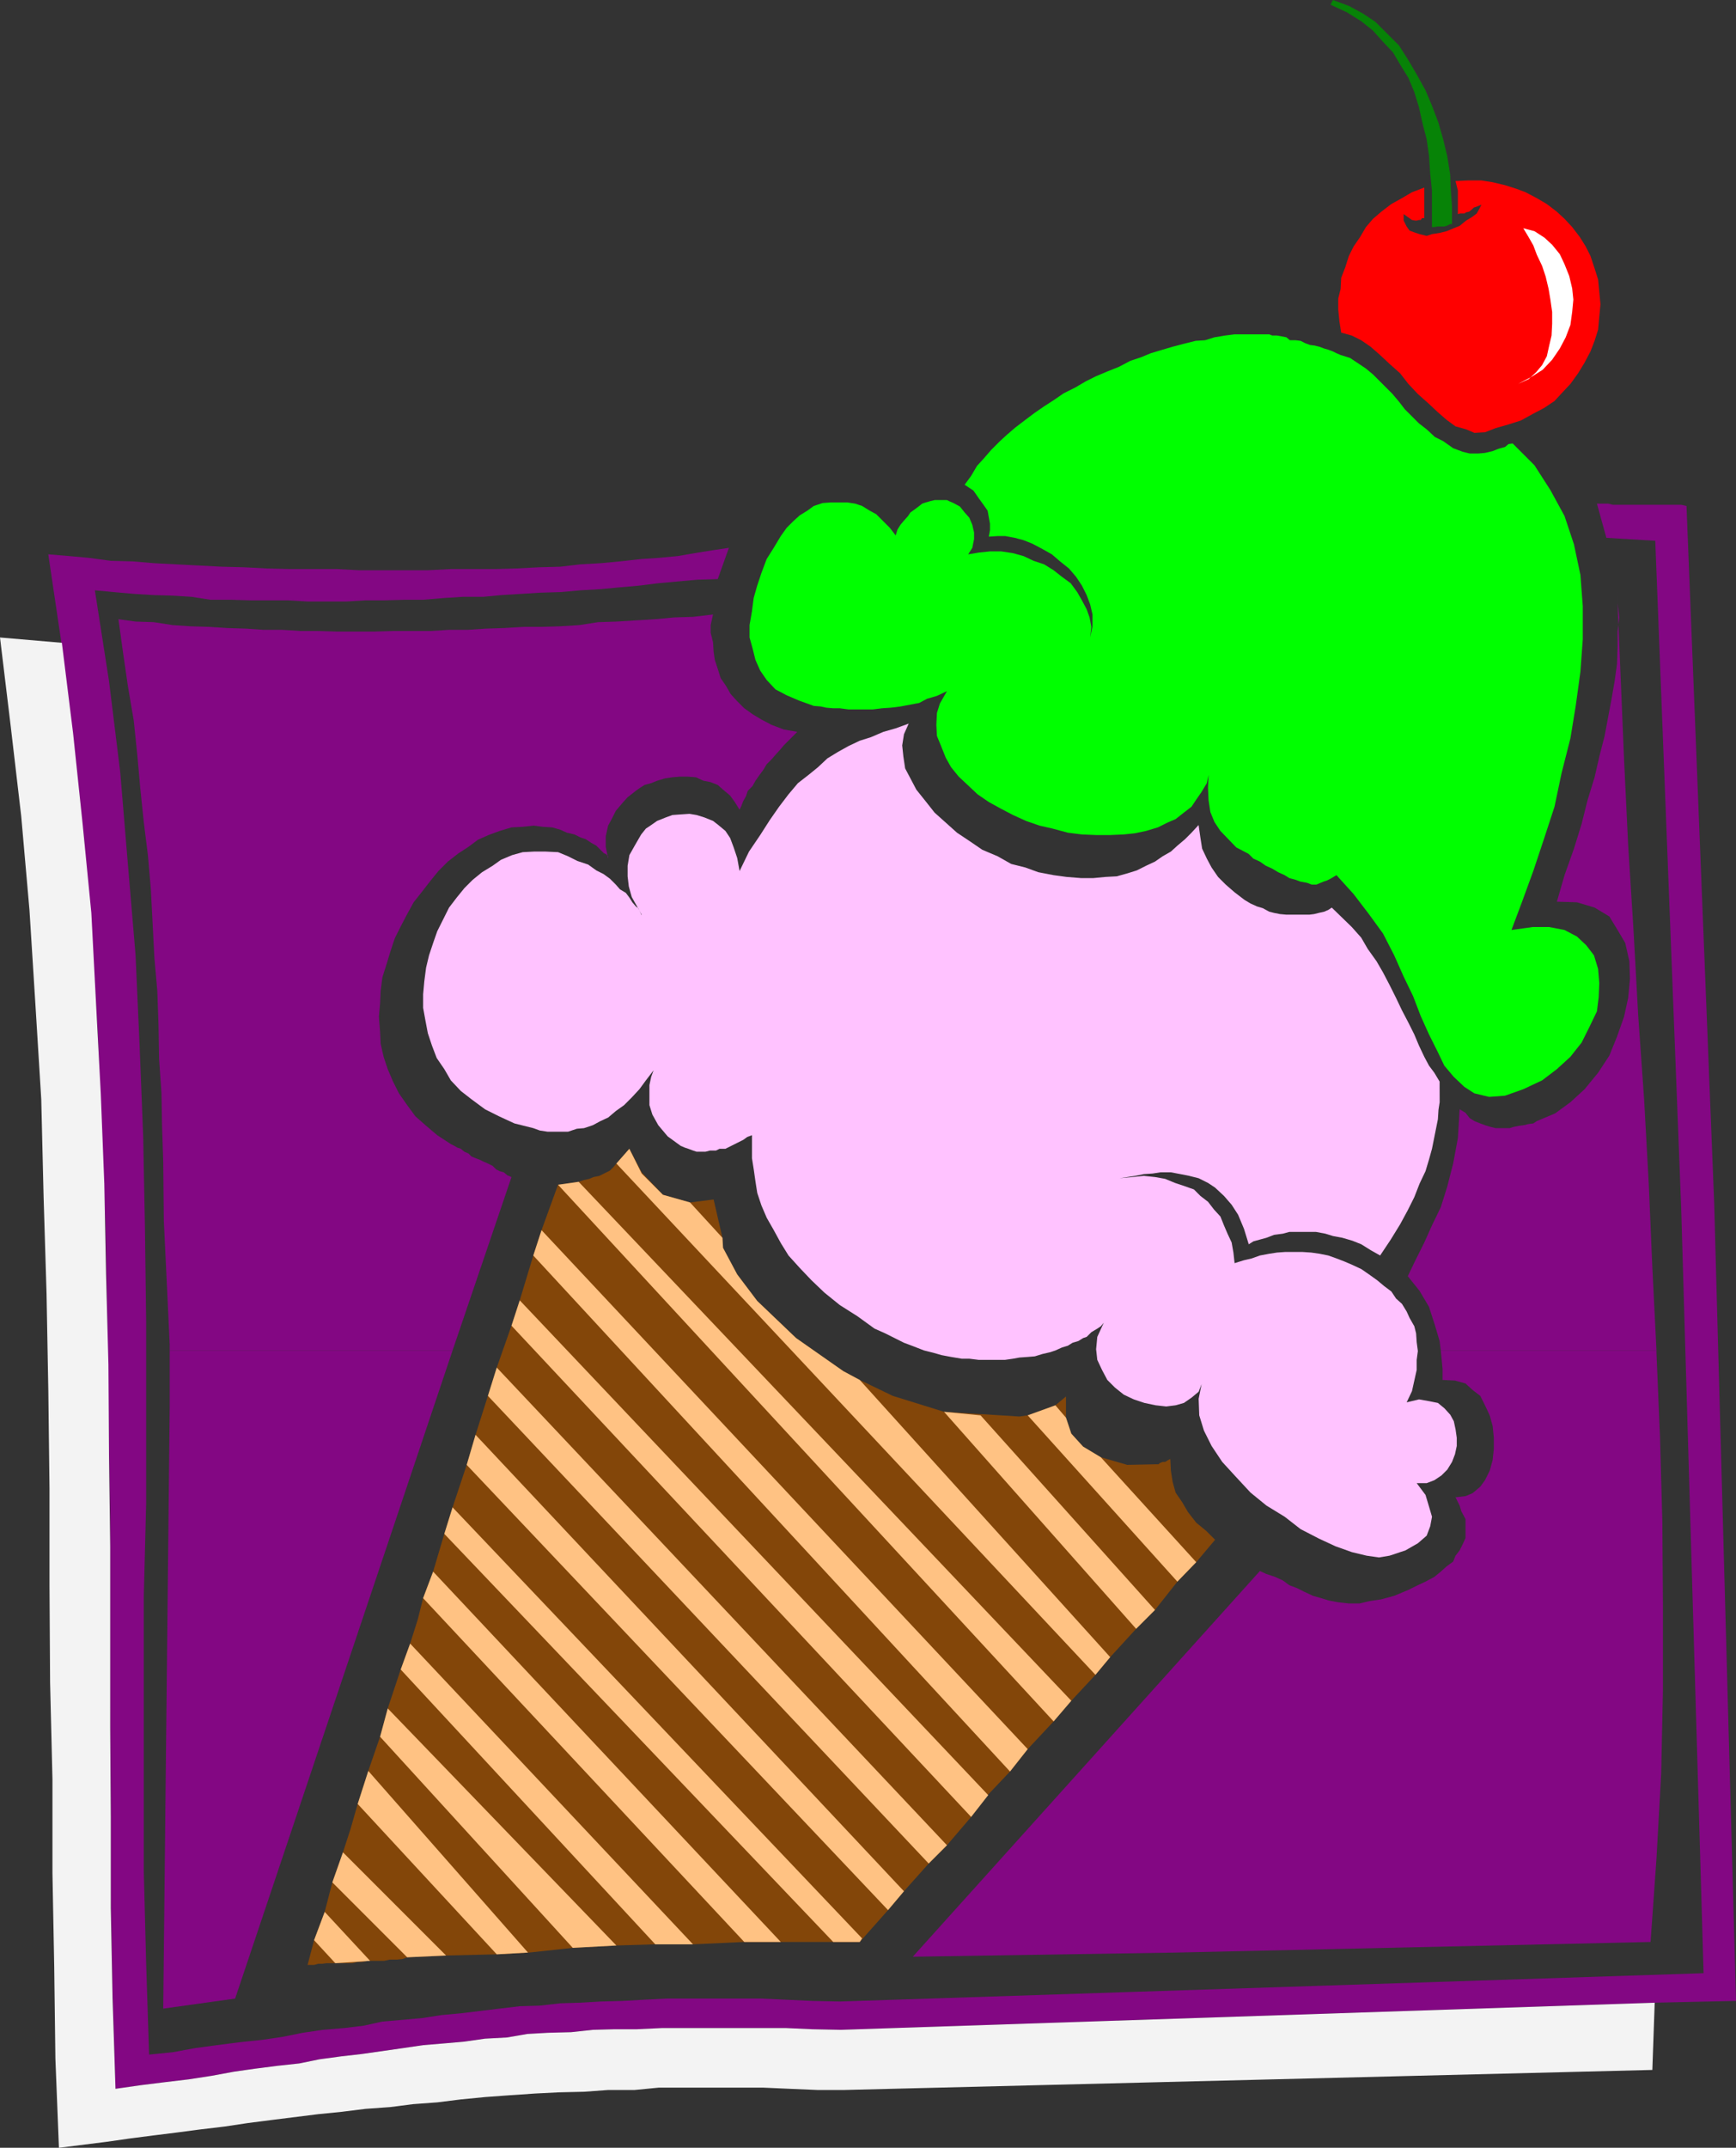
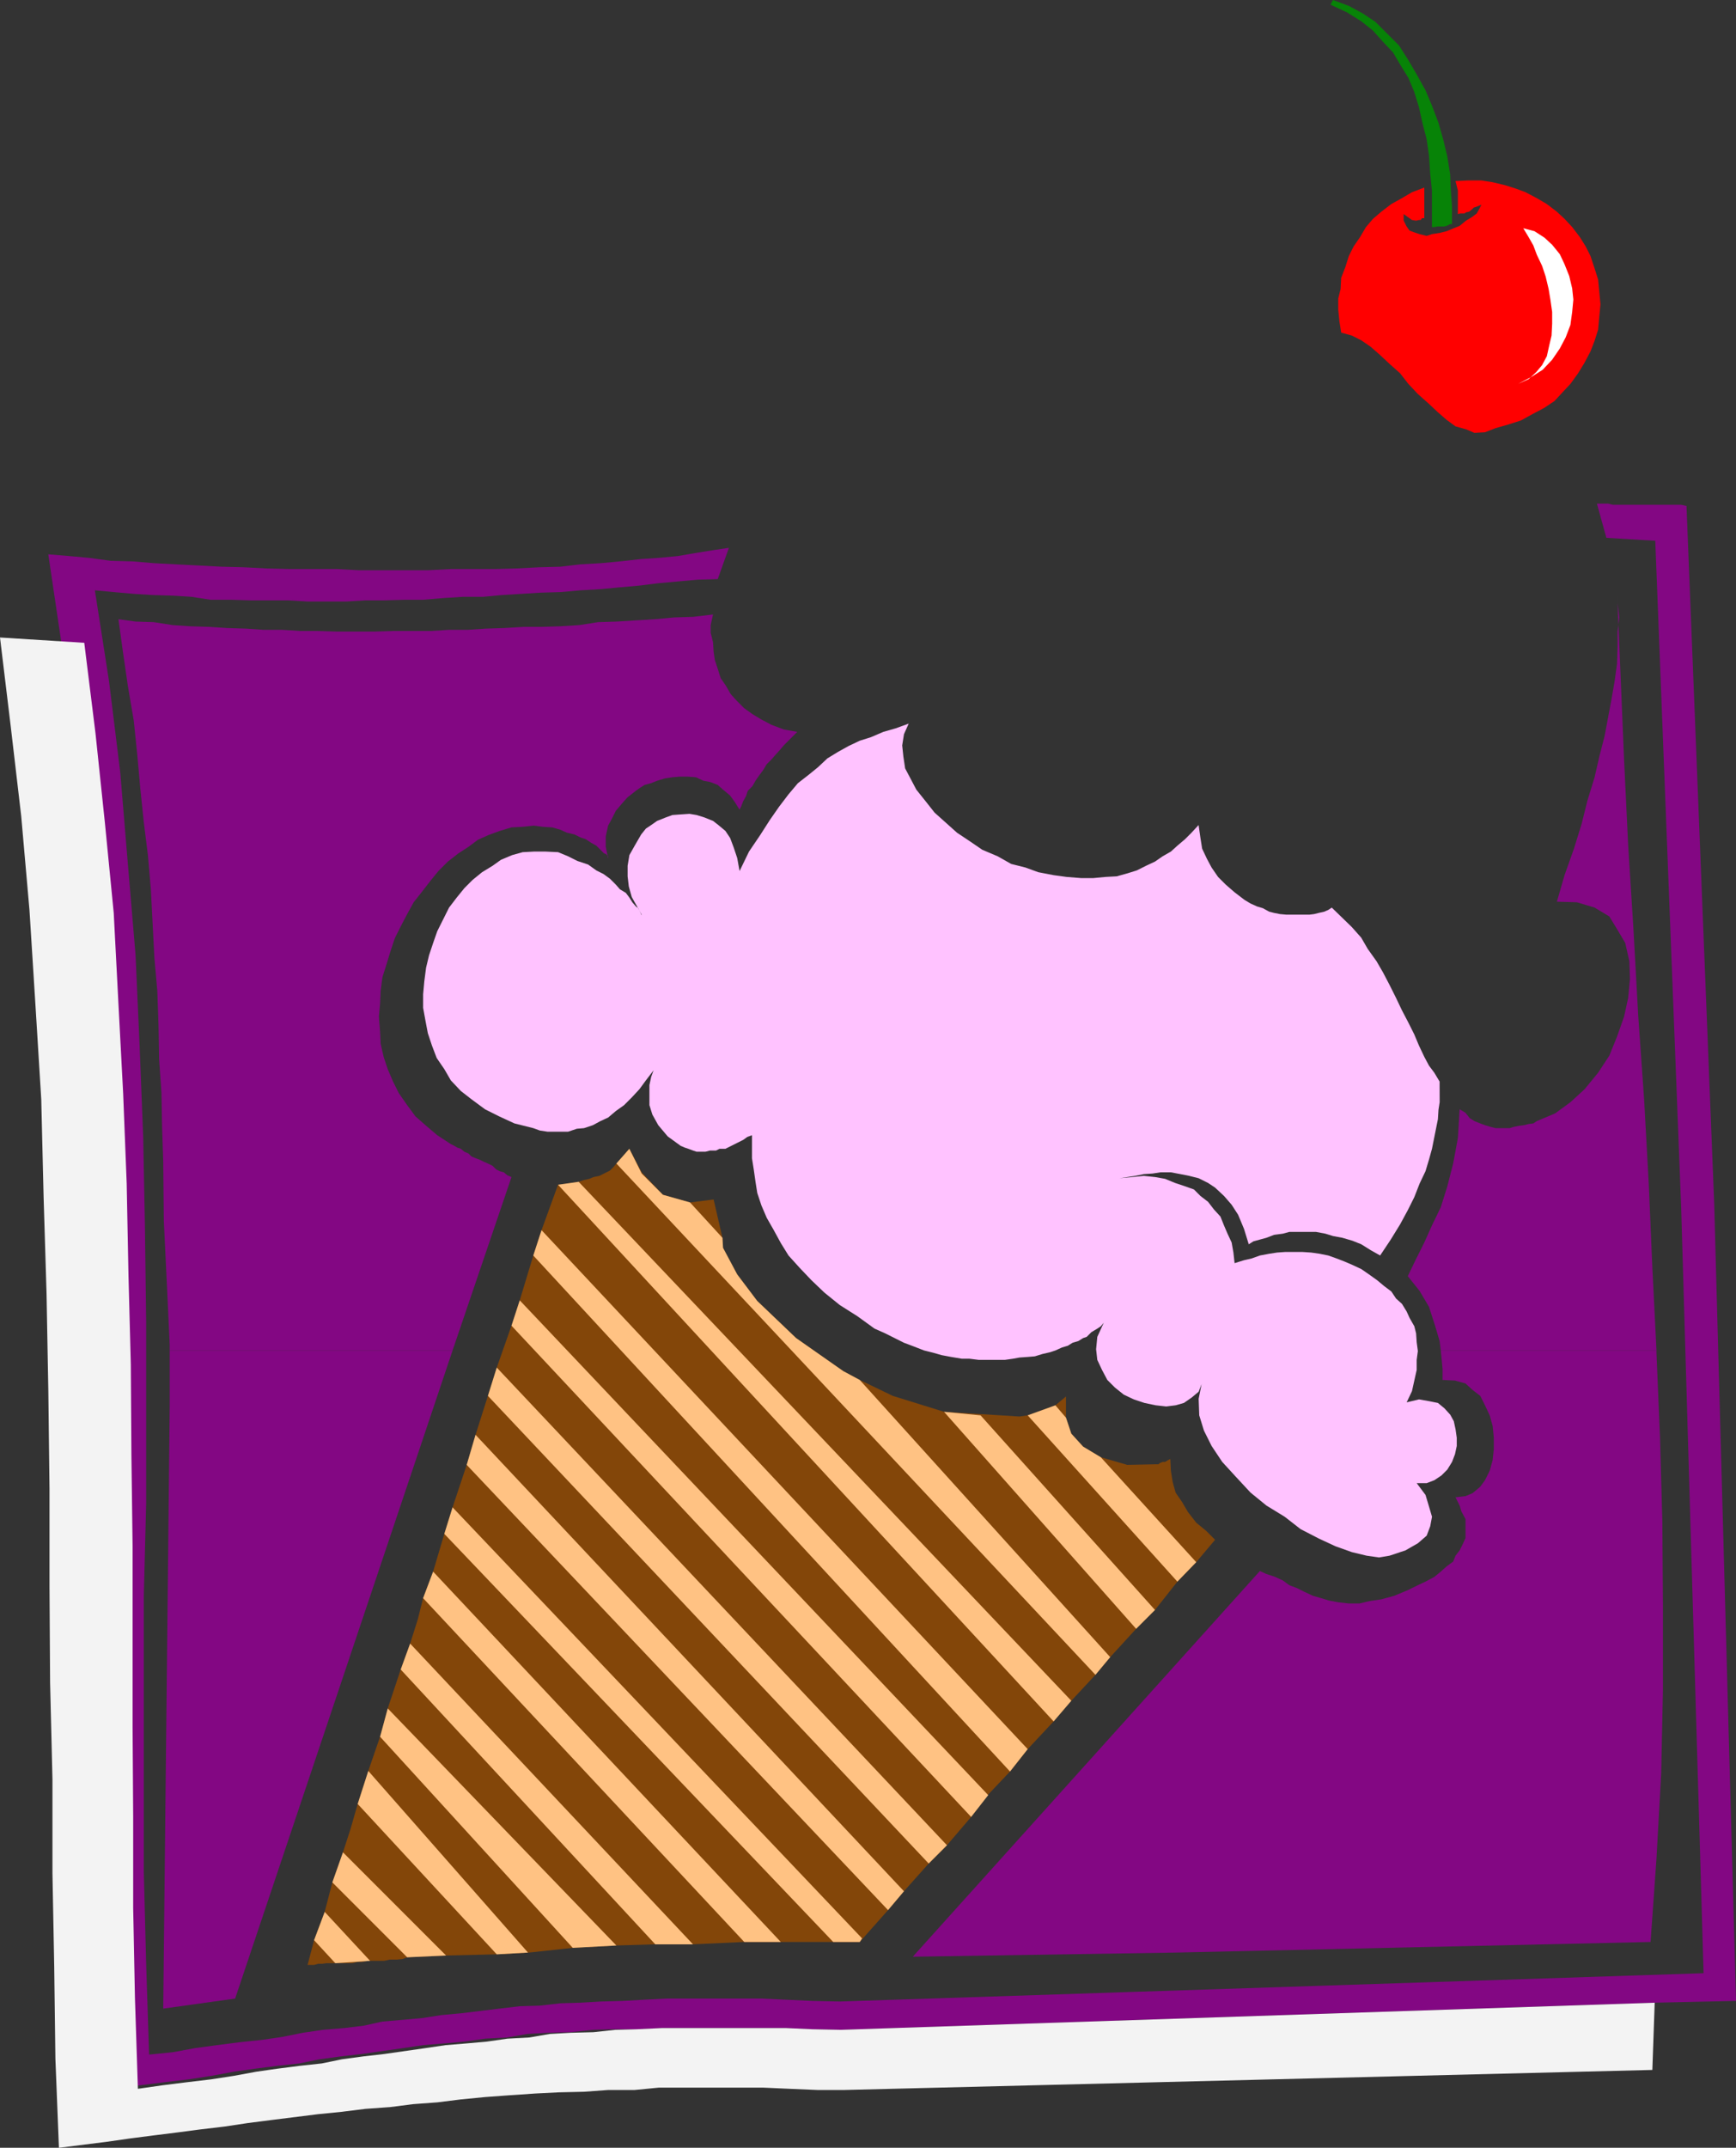
<svg xmlns="http://www.w3.org/2000/svg" xmlns:ns1="http://sodipodi.sourceforge.net/DTD/sodipodi-0.dtd" xmlns:ns2="http://www.inkscape.org/namespaces/inkscape" version="1.0" width="125.952mm" height="155.711mm" id="svg27" ns1:docname="Ice Cream Cone 22.wmf">
  <rect width="100%" height="100%" fill="#333333" stroke="none" />
  <ns1:namedview id="namedview27" pagecolor="#ffffff" bordercolor="#000000" borderopacity="0.25" ns2:showpageshadow="2" ns2:pageopacity="0.0" ns2:pagecheckerboard="0" ns2:deskcolor="#d1d1d1" ns2:document-units="mm" />
  <defs id="defs1">
    <pattern id="WMFhbasepattern" patternUnits="userSpaceOnUse" width="6" height="6" x="0" y="0" />
  </defs>
  <path style="fill:#830783;fill-opacity:1;fill-rule:evenodd;stroke:none" d="m 46.537,370.044 v -1.616 l -0.808,-17.129 -0.808,-16.805 -0.162,-16.321 -0.323,-9.695 -0.162,-9.049 -0.646,-9.211 -0.162,-9.372 -0.323,-9.211 -0.808,-9.211 -0.485,-9.372 -0.485,-9.372 -0.808,-9.372 -1.131,-9.049 -0.97,-9.372 -0.808,-9.049 -0.97,-9.372 -1.616,-9.534 -1.293,-8.888 -1.293,-9.372 4.686,0.646 5.009,0.162 5.171,0.808 4.848,0.323 5.171,0.162 5.009,0.323 5.171,0.162 4.686,0.323 h 5.171 l 5.009,0.323 h 4.848 l 5.171,0.162 h 10.18 l 5.171,-0.162 h 10.342 l 5.009,-0.323 h 5.171 l 4.848,-0.323 5.009,-0.162 5.494,-0.323 h 4.848 l 5.171,-0.162 5.171,-0.323 5.171,-0.808 5.171,-0.162 5.171,-0.323 5.332,-0.323 5.171,-0.485 5.171,-0.162 5.494,-0.646 -0.646,2.909 v 2.101 l 0.646,2.585 0.162,2.585 0.323,2.262 0.808,2.424 0.808,2.585 1.454,2.101 1.293,2.262 1.616,1.778 2.101,2.101 2.262,1.616 2.424,1.454 2.747,1.454 3.393,1.293 3.717,0.646 -3.717,3.717 -0.808,0.97 -1.454,1.616 -1.131,1.293 -1.293,1.293 -0.97,1.616 -0.97,1.293 -1.131,1.616 -0.808,1.454 -1.293,1.293 -0.485,1.454 -0.808,1.454 -0.485,1.293 -0.485,0.97 -1.293,-2.101 -1.293,-1.778 -1.939,-1.616 -1.454,-1.293 -2.101,-0.808 -1.777,-0.323 -2.101,-0.97 -2.101,-0.162 h -2.424 l -1.939,0.162 -2.101,0.323 -2.101,0.646 -1.616,0.646 -1.777,0.485 -1.293,0.808 -1.131,0.808 -2.262,1.778 -1.454,1.616 -1.777,2.101 -1.131,2.262 -0.97,1.778 -0.646,2.909 v 2.909 l 0.646,3.232 v -0.646 l -0.646,-0.646 -0.485,-0.162 -2.101,-2.101 -1.454,-0.808 -1.454,-0.97 -1.454,-0.485 -1.616,-0.808 -2.101,-0.485 -1.777,-0.808 -2.262,-0.646 -2.585,-0.162 -2.424,-0.323 -3.07,0.323 -3.07,0.162 -3.232,0.97 -3.07,1.131 -2.909,1.293 -2.585,1.939 -2.747,1.778 -2.909,2.262 -2.585,2.585 -2.101,2.585 -2.262,2.909 -2.424,3.07 -1.777,3.232 -1.777,3.393 -1.616,3.232 -1.131,3.393 -1.131,3.717 -1.131,3.555 -0.485,3.717 -0.162,3.555 -0.323,3.555 0.323,4.04 0.162,3.393 0.808,3.555 1.131,3.393 1.454,3.393 1.616,3.232 2.262,3.232 2.262,3.07 2.747,2.424 3.232,2.747 3.717,2.424 0.97,0.485 0.808,0.485 0.97,0.323 0.97,0.808 1.131,0.485 0.808,0.808 1.131,0.485 1.293,0.485 0.97,0.485 1.131,0.485 1.293,0.646 0.97,0.97 0.97,0.485 1.131,0.323 0.97,0.808 1.131,0.485 -16.159,47.508 z" id="path1" />
  <path style="fill:#830783;fill-opacity:1;fill-rule:evenodd;stroke:none" d="m 395.084,370.044 -0.323,-2.585 -1.293,-4.363 -1.616,-5.009 -2.585,-4.363 -3.232,-4.04 2.101,-4.363 2.424,-4.848 2.101,-4.686 2.424,-5.009 1.777,-5.656 1.616,-6.302 1.293,-6.948 0.485,-7.918 1.616,0.97 1.131,1.454 1.293,0.808 1.616,0.646 1.293,0.485 1.616,0.485 1.293,0.323 h 3.878 l 0.97,-0.323 1.616,-0.323 1.293,-0.162 1.293,-0.323 1.293,-0.162 0.97,-0.646 5.009,-2.101 4.201,-3.07 3.878,-3.555 3.717,-4.525 3.07,-4.686 2.101,-5.171 1.939,-5.494 1.131,-5.171 0.485,-5.171 -0.162,-4.848 -1.131,-5.009 -2.101,-3.555 -2.262,-3.717 -4.04,-2.424 -4.848,-1.454 -5.494,-0.162 2.101,-7.272 2.585,-7.272 2.101,-6.787 1.616,-6.464 1.939,-6.302 1.293,-5.656 1.454,-5.656 0.97,-5.171 0.97,-5.171 0.808,-4.686 0.646,-4.686 0.162,-4.686 v -4.201 l 0.485,-3.878 -0.485,-3.878 -0.162,-3.878 0.97,23.431 0.97,23.269 1.131,23.592 1.454,23.108 1.293,23.431 1.616,22.946 1.293,23.431 0.97,22.784 1.131,22.623 z" id="path2" />
  <path style="fill:#830783;fill-opacity:1;fill-rule:evenodd;stroke:none" d="m 46.537,370.044 v 15.351 L 44.76,550.379 64.474,547.632 124.1,370.044 Z" id="path3" />
  <path style="fill:#830783;fill-opacity:1;fill-rule:evenodd;stroke:none" d="m 395.084,370.044 0.162,1.616 0.323,3.393 v 3.07 l 3.393,0.162 2.909,0.808 1.939,1.778 2.101,1.616 1.293,2.585 1.293,2.747 0.808,2.909 0.323,3.232 v 3.07 l -0.323,3.07 -0.808,2.909 -1.293,2.585 -1.293,1.778 -2.101,1.778 -1.939,0.808 -2.747,0.323 1.131,2.262 0.485,1.616 1.131,2.101 v 5.171 l -0.808,1.778 -0.808,1.616 -1.131,1.454 -0.646,1.616 -1.777,1.293 -1.616,1.454 -1.777,1.454 -2.424,1.293 -2.424,1.131 -2.262,1.131 -3.878,1.616 -3.555,0.97 -3.232,0.485 -2.747,0.646 h -2.909 l -2.909,-0.323 -2.585,-0.485 -2.101,-0.646 -2.262,-0.646 -2.424,-1.131 -1.939,-0.97 -2.101,-0.808 -1.777,-1.293 -2.101,-0.97 -2.424,-0.808 -1.777,-0.808 -95.176,105.681 71.907,-1.131 130.402,-2.909 1.616,-22.784 1.293,-23.269 0.485,-22.946 v -23.108 l -0.162,-23.108 -0.646,-23.269 -0.97,-22.946 v -0.646 z" id="path4" />
  <path style="fill:#830783;fill-opacity:1;fill-rule:evenodd;stroke:none" d="m 196.815,158.682 -5.494,0.162 -5.494,0.485 -5.332,0.485 -5.171,0.646 -5.494,0.485 -5.171,0.485 -5.494,0.323 -5.494,0.485 -5.494,0.162 -5.171,0.323 -5.332,0.323 -5.171,0.485 h -5.494 l -5.171,0.323 -5.817,0.485 h -4.848 l -5.817,0.162 h -5.171 l -5.171,0.323 H 84.349 l -5.332,-0.323 H 68.675 l -5.494,-0.162 H 57.687 l -5.171,-0.808 -5.171,-0.323 -5.494,-0.162 -5.171,-0.323 -5.494,-0.485 -5.171,-0.485 3.878,24.885 3.07,24.885 2.101,25.208 2.101,24.885 1.131,25.208 0.97,24.723 0.485,25.208 0.323,25.208 v 50.093 l -0.646,25.37 v 75.301 l 0.646,25.208 0.808,25.047 6.464,-0.646 6.14,-1.131 5.979,-0.808 6.302,-0.808 6.14,-0.646 5.494,-0.808 5.656,-1.131 5.494,-0.808 5.817,-0.485 5.332,-0.646 5.171,-1.131 5.656,-0.485 5.332,-0.485 5.171,-0.808 5.332,-0.485 5.332,-0.646 5.332,-0.646 5.494,-0.646 5.494,-0.162 5.656,-0.646 5.494,-0.162 5.656,-0.323 5.979,-0.162 5.656,-0.323 6.302,-0.323 h 26.016 l 6.948,0.323 6.948,0.323 7.595,0.162 236.889,-7.756 -6.14,-209.584 -7.11,-182.921 -13.412,-0.808 -2.585,-9.372 h 3.07 l 1.293,0.323 h 18.744 l 1.454,0.323 7.595,191.162 5.979,218.471 -22.299,0.485 -223.154,7.433 -7.918,-0.162 -7.11,-0.323 h -34.095 l -6.787,0.323 h -6.14 l -5.979,0.162 -5.979,0.646 -6.302,0.162 -5.656,0.323 -5.656,0.97 -5.979,0.323 -5.656,0.808 -5.494,0.485 -5.817,0.485 -5.494,0.808 -5.656,0.808 -5.656,0.808 -5.656,0.646 -5.979,0.808 -5.494,1.131 -5.979,0.646 -6.302,0.808 -5.656,0.808 -6.14,1.131 -6.302,0.97 -6.787,0.808 -6.464,0.808 -6.787,0.97 -0.808,-26.501 -0.485,-26.178 v -26.501 l -0.162,-26.178 v -52.679 l -0.485,-26.178 -0.323,-26.501 -0.485,-26.178 -1.131,-26.339 -0.97,-26.178 -1.616,-26.016 -2.101,-26.501 -2.747,-26.016 -3.232,-26.339 -3.878,-26.178 5.817,0.485 5.332,0.485 5.979,0.808 5.979,0.162 5.817,0.485 6.14,0.323 6.302,0.323 6.14,0.323 6.302,0.162 6.14,0.323 6.464,0.162 h 12.765 l 5.979,0.323 h 18.906 l 6.302,-0.323 h 12.119 l 5.817,-0.162 6.14,-0.323 5.979,-0.162 5.494,-0.646 5.656,-0.323 5.171,-0.485 5.817,-0.646 4.848,-0.323 5.171,-0.485 4.686,-0.808 5.009,-0.808 4.363,-0.646 z" id="path5" />
-   <path style="fill:#f3f3f3;fill-opacity:1;fill-rule:evenodd;stroke:none" d="m 0,174.68 2.909,24.077 2.909,24.885 2.262,25.693 1.616,25.693 1.616,26.178 0.646,26.824 0.808,26.501 0.485,26.663 0.323,26.663 v 26.663 l 0.162,26.501 0.646,26.501 v 25.693 l 0.485,25.693 0.323,25.208 0.97,24.4 6.464,-0.808 6.464,-0.808 6.787,-0.97 6.302,-0.808 6.464,-0.808 6.14,-0.808 6.787,-0.808 6.464,-0.97 6.302,-0.808 6.464,-0.808 6.464,-0.808 6.464,-0.646 6.464,-0.808 6.787,-0.485 6.302,-0.808 6.625,-0.485 6.464,-0.808 6.625,-0.646 6.625,-0.485 7.11,-0.485 6.464,-0.323 6.948,-0.162 6.625,-0.485 h 7.271 l 6.625,-0.646 h 28.601 l 7.271,0.323 7.595,0.323 h 7.433 l 221.538,-5.494 0.646,-18.421 -223.154,7.433 -7.918,-0.162 -7.11,-0.323 h -34.095 l -6.787,0.323 h -6.14 l -5.979,0.162 -5.979,0.646 -6.302,0.162 -5.656,0.323 -5.656,0.97 -5.979,0.323 -5.656,0.808 -5.494,0.485 -5.817,0.485 -5.494,0.808 -5.656,0.808 -5.656,0.808 -5.656,0.646 -5.979,0.808 -5.494,1.131 -5.979,0.646 -6.302,0.808 -5.656,0.808 -6.14,1.131 -6.302,0.97 -6.787,0.808 -6.464,0.808 -6.787,0.97 -0.808,-24.885 -0.485,-24.723 v -24.885 l -0.162,-24.562 v -49.608 l -0.323,-24.885 -0.162,-24.885 -0.646,-24.723 -0.485,-24.885 -0.97,-24.723 -1.293,-24.562 -1.293,-24.885 -2.424,-24.723 -2.585,-24.562 -3.07,-24.723 z" id="path6" />
-   <path style="fill:#00ff00;fill-opacity:1;fill-rule:evenodd;stroke:none" d="m 298.939,174.68 0.323,-2.909 -0.485,-2.585 -0.808,-2.262 -1.293,-2.424 -1.293,-2.262 -1.777,-2.424 -2.424,-1.778 -2.262,-1.778 -2.585,-1.616 -2.909,-0.97 -2.747,-1.293 -2.909,-0.808 -3.232,-0.485 h -3.07 l -3.07,0.323 -2.909,0.485 1.131,-1.778 0.485,-2.424 v -1.778 l -0.485,-2.101 -0.808,-1.939 -1.293,-1.454 -1.293,-1.616 -1.777,-0.97 -1.131,-0.485 -0.646,-0.323 h -3.393 l -1.293,0.323 -1.131,0.323 -0.97,0.323 -0.808,0.646 -1.293,0.97 -1.131,0.808 -0.646,0.97 -1.293,1.454 -0.808,0.97 -0.808,1.293 -0.485,1.616 -1.616,-2.101 -3.717,-3.717 -1.777,-0.97 -2.101,-1.293 -1.939,-0.646 -2.101,-0.323 h -4.524 l -2.262,0.162 -2.424,0.808 -1.777,1.293 -2.101,1.293 -1.777,1.616 -1.777,1.778 -1.616,2.262 -1.939,3.232 -1.939,3.07 -1.454,3.878 -1.131,3.393 -0.97,3.393 -0.485,3.717 -0.646,3.717 V 174.68 l 0.808,2.909 0.808,3.232 1.293,2.909 1.777,2.585 2.424,2.585 3.07,1.616 3.393,1.454 4.04,1.454 1.939,0.162 1.454,0.323 1.939,0.162 h 1.777 l 2.424,0.323 h 6.625 l 2.585,-0.323 2.424,-0.162 2.585,-0.323 2.585,-0.485 2.585,-0.485 2.101,-1.131 2.747,-0.808 2.747,-1.293 -1.939,3.393 -0.808,2.585 -0.162,3.232 0.162,3.07 1.131,2.747 1.293,3.232 1.454,2.585 2.101,2.585 2.424,2.262 2.747,2.585 3.07,2.101 3.232,1.778 3.393,1.778 3.555,1.616 3.717,1.293 3.555,0.808 4.201,1.131 3.878,0.485 3.878,0.162 h 3.878 l 3.717,-0.162 3.07,-0.323 3.07,-0.646 3.232,-0.97 2.585,-1.293 2.262,-0.97 2.262,-1.778 2.101,-1.616 1.293,-1.939 1.454,-2.101 1.454,-2.424 0.485,-2.262 -0.162,3.555 0.162,3.393 0.485,3.232 1.131,2.747 1.616,2.424 4.363,4.525 3.393,1.778 1.293,1.293 1.777,0.808 1.616,1.131 1.777,0.808 1.616,0.97 1.777,0.808 1.293,0.808 1.777,0.485 1.293,0.485 1.777,0.323 1.293,0.485 h 1.293 l 1.939,-0.808 0.97,-0.323 0.97,-0.485 1.616,-0.97 4.686,5.171 4.201,5.494 3.878,5.333 3.07,5.979 2.585,5.817 2.585,5.333 2.101,5.494 2.262,5.009 2.424,4.848 1.777,3.717 2.585,3.07 2.909,2.747 2.747,1.778 4.04,0.97 4.363,-0.323 5.009,-1.778 5.171,-2.424 4.04,-3.07 3.717,-3.393 3.07,-3.878 2.101,-4.201 2.101,-4.363 0.485,-3.878 0.162,-3.878 -0.323,-3.878 -1.131,-3.717 -2.101,-2.747 -2.585,-2.424 -3.393,-1.778 -4.201,-0.808 h -4.524 l -5.817,0.808 2.909,-7.756 3.07,-8.403 2.909,-8.726 2.909,-8.888 1.939,-9.211 2.424,-9.534 1.454,-8.888 1.293,-9.372 0.646,-8.888 v -9.049 l -0.646,-8.564 -1.777,-8.403 -2.585,-7.756 -3.878,-7.11 -4.363,-6.787 -5.979,-5.979 -1.131,0.162 -0.97,0.808 -1.777,0.485 -1.616,0.646 -2.101,0.485 -1.777,0.162 h -2.424 l -1.939,-0.485 -2.585,-0.97 -2.747,-1.939 -2.262,-1.131 -2.262,-2.101 -2.101,-1.616 -3.878,-3.878 -1.616,-2.101 -1.777,-2.101 -5.332,-5.333 -1.939,-1.616 -2.424,-1.616 -1.939,-1.293 -2.585,-0.808 -1.131,-0.485 -0.97,-0.485 -1.293,-0.485 -1.131,-0.323 -1.293,-0.485 -1.293,-0.323 -1.293,-0.162 -1.293,-0.485 -1.293,-0.646 -1.293,-0.162 h -1.616 l -0.97,-0.808 -1.616,-0.323 -0.97,-0.162 h -1.293 l -0.808,-0.323 h -9.534 l -2.585,0.323 -2.909,0.485 -2.585,0.808 -2.585,0.162 -3.232,0.808 -3.07,0.808 -2.747,0.808 -3.232,0.97 -2.747,1.131 -2.909,0.97 -3.07,1.616 -3.232,1.293 -3.07,1.293 -2.909,1.454 -2.747,1.616 -3.232,1.616 -2.585,1.778 -2.747,1.778 -2.585,1.778 -2.585,1.939 -2.747,2.101 -2.262,1.939 -1.939,1.778 -2.424,2.424 -2.101,2.424 -1.777,1.939 -1.616,2.747 -1.777,2.424 2.424,1.616 1.454,2.101 1.293,1.778 1.131,1.616 0.323,1.778 0.323,1.778 v 1.778 l -0.323,1.778 2.424,-0.162 h 2.101 l 2.585,0.485 2.424,0.646 2.424,0.97 2.747,1.454 2.585,1.454 2.262,1.939 2.424,1.939 1.939,2.262 1.616,2.424 1.293,2.585 0.97,2.585 0.646,2.747 v 3.232 z" id="path7" />
+   <path style="fill:#f3f3f3;fill-opacity:1;fill-rule:evenodd;stroke:none" d="m 0,174.68 2.909,24.077 2.909,24.885 2.262,25.693 1.616,25.693 1.616,26.178 0.646,26.824 0.808,26.501 0.485,26.663 0.323,26.663 v 26.663 l 0.162,26.501 0.646,26.501 v 25.693 l 0.485,25.693 0.323,25.208 0.97,24.4 6.464,-0.808 6.464,-0.808 6.787,-0.97 6.302,-0.808 6.464,-0.808 6.14,-0.808 6.787,-0.808 6.464,-0.97 6.302,-0.808 6.464,-0.808 6.464,-0.808 6.464,-0.646 6.464,-0.808 6.787,-0.485 6.302,-0.808 6.625,-0.485 6.464,-0.808 6.625,-0.646 6.625,-0.485 7.11,-0.485 6.464,-0.323 6.948,-0.162 6.625,-0.485 h 7.271 l 6.625,-0.646 h 28.601 l 7.271,0.323 7.595,0.323 h 7.433 l 221.538,-5.494 0.646,-18.421 -223.154,7.433 -7.918,-0.162 -7.11,-0.323 h -34.095 l -6.787,0.323 l -5.979,0.162 -5.979,0.646 -6.302,0.162 -5.656,0.323 -5.656,0.97 -5.979,0.323 -5.656,0.808 -5.494,0.485 -5.817,0.485 -5.494,0.808 -5.656,0.808 -5.656,0.808 -5.656,0.646 -5.979,0.808 -5.494,1.131 -5.979,0.646 -6.302,0.808 -5.656,0.808 -6.14,1.131 -6.302,0.97 -6.787,0.808 -6.464,0.808 -6.787,0.97 -0.808,-24.885 -0.485,-24.723 v -24.885 l -0.162,-24.562 v -49.608 l -0.323,-24.885 -0.162,-24.885 -0.646,-24.723 -0.485,-24.885 -0.97,-24.723 -1.293,-24.562 -1.293,-24.885 -2.424,-24.723 -2.585,-24.562 -3.07,-24.723 z" id="path6" />
  <path style="fill:#ffc2ff;fill-opacity:1;fill-rule:evenodd;stroke:none" d="m 394.761,296.358 -1.454,-2.424 -1.454,-1.939 -1.293,-2.424 -1.454,-3.07 -1.293,-3.07 -1.616,-3.232 -1.777,-3.393 -1.616,-3.393 -1.777,-3.555 -1.777,-3.393 -1.777,-3.07 -2.424,-3.393 -1.777,-3.07 -2.585,-2.909 -5.494,-5.333 -0.97,0.646 -1.131,0.485 -1.454,0.323 -1.293,0.323 -1.293,0.162 h -6.302 l -1.777,-0.162 -1.616,-0.323 -1.293,-0.323 -1.777,-0.97 -1.616,-0.485 -1.777,-0.808 -1.616,-0.97 -2.747,-2.101 -2.424,-2.101 -2.101,-2.101 -1.777,-2.585 -1.293,-2.424 -1.293,-2.747 -0.485,-3.07 -0.485,-3.393 -1.939,2.101 -1.777,1.778 -2.101,1.778 -1.777,1.616 -2.262,1.293 -2.101,1.454 -2.424,1.131 -2.585,1.293 -2.585,0.808 -2.909,0.808 -3.07,0.162 -3.393,0.323 h -3.232 l -4.04,-0.323 -3.555,-0.485 -4.201,-0.808 -3.555,-1.293 -3.878,-0.97 -3.717,-2.101 -4.201,-1.778 -3.555,-2.424 -3.393,-2.262 -3.07,-2.747 -3.07,-2.747 -2.424,-3.07 -2.585,-3.232 -1.616,-3.07 -1.454,-2.747 -0.485,-3.232 -0.323,-3.07 0.485,-3.07 1.293,-2.909 -3.555,1.293 -3.393,0.97 -3.393,1.454 -3.07,0.97 -3.07,1.454 -2.909,1.616 -2.909,1.778 -2.585,2.424 -2.585,2.101 -2.909,2.262 -2.585,3.07 -2.585,3.393 -2.585,3.717 -2.585,4.04 -3.07,4.525 -2.585,5.333 -0.646,-3.555 -0.97,-2.909 -0.97,-2.585 -1.293,-1.939 -1.939,-1.616 -1.454,-1.131 -2.424,-0.97 -2.101,-0.646 -1.939,-0.323 -2.424,0.162 -2.262,0.162 -1.777,0.646 -2.424,0.97 -1.616,1.131 -1.454,0.97 -1.293,1.616 -1.777,3.07 -1.454,2.585 -0.485,2.909 v 2.909 l 0.323,2.747 0.808,2.909 1.454,2.585 1.293,2.262 h -0.162 v -0.162 l -0.323,-0.646 -0.485,-0.97 -0.646,-0.485 -0.97,-1.131 -0.808,-1.293 -0.97,-1.293 -1.616,-0.97 -1.131,-1.293 -1.616,-1.616 -1.777,-1.293 -1.939,-0.97 -2.262,-1.616 -2.909,-0.97 -2.585,-1.293 -2.747,-1.131 -3.393,-0.162 h -3.232 l -3.07,0.162 -2.909,0.808 -3.07,1.293 -2.262,1.616 -2.909,1.778 -2.585,2.101 -2.262,2.262 -2.101,2.585 -2.101,2.747 -1.616,3.232 -1.616,3.232 -1.131,3.232 -1.131,3.393 -0.808,3.393 -0.485,3.717 -0.323,3.555 v 3.717 l 0.646,3.555 0.646,3.393 1.131,3.393 1.293,3.393 2.101,3.07 1.777,3.07 2.747,2.909 2.909,2.262 3.717,2.747 3.878,1.939 4.201,1.939 5.171,1.293 1.777,0.646 2.101,0.323 h 5.656 l 2.424,-0.808 1.939,-0.162 2.424,-0.808 2.101,-1.131 2.101,-0.97 2.101,-1.778 2.262,-1.616 2.101,-2.101 2.101,-2.262 1.777,-2.424 2.101,-2.747 -0.646,1.778 -0.485,2.262 v 5.494 l 0.808,2.585 1.616,2.909 2.585,3.07 3.555,2.585 1.131,0.485 0.97,0.323 1.293,0.485 0.97,0.323 h 2.424 l 1.293,-0.323 h 1.616 l 0.97,-0.485 h 1.616 l 0.97,-0.485 1.293,-0.646 0.97,-0.485 1.616,-0.808 1.131,-0.808 1.293,-0.485 v 6.302 l 0.485,3.07 0.485,3.393 0.485,3.07 1.131,3.393 1.454,3.393 1.939,3.393 1.939,3.555 2.101,3.393 3.07,3.393 3.232,3.393 3.555,3.393 4.201,3.393 4.848,3.07 4.686,3.393 2.909,1.293 2.909,1.454 2.262,1.131 2.585,0.97 2.909,1.131 2.585,0.646 2.262,0.646 2.585,0.485 2.909,0.485 h 2.101 l 2.585,0.323 h 7.11 l 2.262,-0.323 1.777,-0.323 2.262,-0.162 1.939,-0.162 2.101,-0.646 2.101,-0.485 1.454,-0.485 1.777,-0.808 1.616,-0.485 1.293,-0.808 1.616,-0.485 1.293,-0.808 0.97,-0.323 1.293,-1.293 0.808,-0.485 0.808,-0.485 0.97,-0.646 0.808,-0.97 -1.777,3.878 -0.323,3.393 0.323,2.909 1.293,2.747 1.454,2.747 2.101,2.101 2.424,1.939 2.747,1.293 2.909,0.97 3.07,0.646 2.909,0.323 2.585,-0.323 2.262,-0.646 2.101,-1.454 1.939,-1.616 0.808,-2.101 -0.808,4.04 0.162,4.525 1.293,4.201 2.101,4.201 2.909,4.363 3.555,3.878 4.201,4.525 4.363,3.555 5.009,3.07 4.363,3.393 5.009,2.585 4.524,2.101 4.524,1.616 4.04,0.97 3.393,0.485 2.909,-0.485 4.363,-1.454 3.393,-1.939 2.424,-2.101 0.97,-2.585 0.485,-2.585 -0.808,-2.747 -0.97,-3.232 -2.424,-3.232 h 2.747 l 2.101,-0.808 1.939,-1.293 1.616,-1.616 1.293,-2.101 0.808,-2.101 0.485,-2.262 v -2.262 l -0.323,-2.262 -0.485,-2.262 -0.97,-1.778 -1.616,-1.778 -1.777,-1.454 -2.424,-0.485 -2.747,-0.485 -3.393,0.808 1.454,-3.07 0.646,-2.909 0.646,-2.909 v -2.747 l 0.323,-2.424 -0.323,-2.424 -0.162,-2.424 -0.485,-1.939 -1.293,-2.262 -0.808,-1.778 -1.293,-2.101 -1.616,-1.454 -1.293,-1.939 -1.939,-1.454 -1.939,-1.616 -2.262,-1.616 -2.101,-1.454 -2.424,-1.131 -2.262,-0.97 -2.101,-0.808 -2.262,-0.808 -2.424,-0.485 -2.262,-0.323 -2.424,-0.162 h -4.686 l -2.262,0.162 -2.101,0.323 -2.585,0.485 -2.262,0.808 -2.101,0.485 -2.585,0.808 -0.323,-2.909 -0.485,-2.747 -1.131,-2.424 -0.97,-2.262 -0.97,-2.424 -1.777,-1.939 -1.616,-2.101 -2.101,-1.616 -1.777,-1.778 -2.747,-0.97 -2.424,-0.808 -2.747,-1.131 -2.747,-0.485 -3.07,-0.323 -3.232,0.323 -3.393,0.323 2.101,-0.323 2.101,-0.323 2.424,-0.485 2.424,-0.162 2.101,-0.323 h 2.909 l 2.585,0.485 2.424,0.485 2.585,0.646 2.585,1.293 1.939,1.293 2.424,2.262 2.101,2.424 1.777,2.747 1.616,3.878 1.293,4.201 1.293,-0.808 1.777,-0.485 1.777,-0.485 2.101,-0.808 2.424,-0.323 1.777,-0.485 h 7.271 l 2.585,0.485 2.101,0.646 2.585,0.485 2.747,0.808 2.424,0.97 2.585,1.616 2.585,1.454 2.909,-4.363 2.585,-4.201 2.101,-3.878 1.777,-3.555 1.454,-3.717 1.616,-3.393 0.97,-3.232 0.808,-2.909 0.646,-3.232 0.485,-2.424 0.485,-2.424 0.162,-2.585 0.323,-2.101 z" id="path8" />
  <path style="fill:#834609;fill-opacity:1;fill-rule:evenodd;stroke:none" d="m 333.195,421.914 -2.424,-2.424 -2.747,-2.262 -2.262,-2.909 -1.616,-2.747 -1.777,-2.585 -0.808,-2.909 -0.485,-3.07 -0.162,-3.232 -0.646,0.323 -0.485,0.323 -0.323,0.162 h -0.646 l -0.808,0.323 -0.323,0.323 h -0.97 l -7.595,0.162 -7.271,-2.101 -4.848,-2.909 -3.232,-3.555 -1.454,-4.363 v -5.817 l -2.909,2.424 -7.595,2.747 -2.262,0.323 -20.683,-1.293 -14.058,-4.363 -9.049,-4.363 -4.524,-2.424 -12.927,-9.049 -10.665,-10.18 -5.494,-7.272 -3.878,-7.272 -0.162,-2.747 -2.424,-10.503 -6.464,0.808 -7.433,-2.101 -5.817,-6.14 -3.393,-6.464 -3.555,4.04 -0.808,0.97 -0.97,0.97 -1.616,0.808 -1.293,0.646 -1.616,0.323 -1.131,0.485 -1.454,0.323 -1.454,0.485 -5.656,0.808 -4.524,12.443 -2.262,6.948 -3.717,12.281 -2.262,6.948 -4.04,11.473 -2.424,7.756 -3.393,10.665 -2.424,8.241 -3.878,11.635 -2.262,7.272 -3.07,10.342 -2.747,7.272 -1.454,5.817 -2.101,6.625 -2.585,7.11 -3.555,10.665 -2.101,7.756 -3.232,9.372 -2.909,9.049 -1.939,6.787 -2.101,6.464 -2.909,8.241 -2.101,8.08 -2.909,7.756 -1.777,6.787 h 1.777 l 1.131,-0.323 h 1.131 l 1.131,-0.162 h 7.11 l 1.454,-0.323 h 1.131 l 1.616,-0.323 h 4.524 l 1.454,-0.323 h 1.939 l 1.616,-0.162 1.293,-0.485 10.665,-0.485 13.897,-0.323 8.887,-0.485 11.958,-1.293 11.958,-0.646 10.665,-0.323 h 10.342 l 14.058,-0.646 h 31.671 l 7.756,-8.726 4.363,-5.171 6.787,-7.595 5.009,-5.009 6.625,-7.756 4.686,-6.14 5.979,-6.302 4.848,-6.14 7.11,-7.595 4.848,-5.656 6.625,-7.11 4.04,-4.848 7.11,-7.756 5.171,-5.171 6.14,-7.756 5.171,-5.333 z" id="path9" />
  <path style="fill:#ff0000;fill-opacity:1;fill-rule:evenodd;stroke:none" d="m 384.904,58.658 v 1.778 l 0.808,1.616 0.808,1.131 1.293,0.485 1.454,0.485 1.939,0.485 1.454,-0.485 2.101,-0.323 1.939,-0.485 1.939,-0.808 1.616,-0.646 1.777,-1.454 1.616,-0.97 1.293,-0.97 0.808,-1.454 0.485,-0.97 -1.131,0.485 -0.97,0.323 -0.485,0.485 -0.808,0.646 -0.808,0.162 -0.485,0.323 h -1.131 l -0.646,0.162 v -6.464 l -0.646,-2.585 3.393,-0.162 h 3.717 l 3.07,0.485 3.393,0.808 3.07,0.97 2.585,0.97 3.07,1.616 2.747,1.616 2.747,2.101 2.101,1.939 2.101,2.262 2.101,2.747 1.616,2.585 1.293,2.585 1.131,3.393 0.97,3.07 0.323,3.393 0.323,3.393 -0.323,3.393 -0.323,3.555 -0.97,3.07 -1.131,2.909 -1.616,3.07 -1.777,2.909 -2.101,2.909 -2.424,2.585 -1.939,2.101 -2.909,1.939 -3.07,1.616 -3.232,1.778 -3.555,1.131 -3.393,0.97 -2.909,1.131 -2.909,0.162 -2.262,-0.97 -2.909,-0.808 -2.424,-1.778 -2.424,-2.101 -2.585,-2.424 -2.909,-2.585 -2.585,-2.747 -2.262,-2.909 -2.909,-2.585 -2.585,-2.424 -2.585,-2.262 -2.585,-1.778 -2.585,-1.293 -2.909,-0.808 -0.485,-3.07 -0.323,-3.232 v -3.07 l 0.646,-2.585 0.162,-3.07 1.131,-2.909 0.97,-3.07 1.293,-2.585 1.777,-2.585 1.616,-2.747 1.939,-2.262 2.262,-1.939 2.747,-2.101 2.909,-1.616 2.747,-1.616 3.393,-1.293 v 8.403 h -0.646 l -0.323,0.485 h -0.485 l -0.646,0.162 h -0.323 l -0.97,-0.162 -1.131,-0.808 z" id="path10" />
  <path style="fill:#078307;fill-opacity:1;fill-rule:evenodd;stroke:none" d="m 364.867,1.293 4.524,2.101 3.878,2.424 3.232,2.585 2.747,3.07 2.747,2.909 2.101,3.555 2.101,3.393 1.616,3.878 1.293,4.201 0.97,4.363 1.131,4.363 0.646,4.525 0.323,4.848 0.485,4.686 V 62.213 h 0.646 l 0.97,-0.162 h 1.777 l 0.646,-0.162 0.97,-0.485 h 0.485 v -4.848 l -0.323,-4.363 -0.162,-4.363 -0.808,-5.009 -1.131,-4.686 -1.293,-4.525 -1.777,-4.686 -1.777,-4.201 -2.424,-4.363 -2.262,-3.878 -2.585,-4.04 L 377.147,5.979 373.754,3.717 369.876,1.616 365.513,0 Z" id="path11" />
  <path style="fill:#ffc283;fill-opacity:1;fill-rule:evenodd;stroke:none" d="m 328.025,428.055 -26.177,-28.763 -4.848,-2.909 -3.232,-3.555 -1.454,-4.363 -2.909,-3.393 -7.595,2.747 41.043,45.569 z" id="path12" />
  <path style="fill:#ffc283;fill-opacity:1;fill-rule:evenodd;stroke:none" d="m 316.713,441.144 -47.83,-53.325 -10.018,-0.97 52.678,59.466 z" id="path13" />
  <path style="fill:#ffc283;fill-opacity:1;fill-rule:evenodd;stroke:none" d="m 181.787,327.384 -5.817,-5.817 -3.393,-6.787 -3.555,4.04 131.371,140.099 4.04,-4.848 -68.675,-75.948 -4.524,-2.424 -12.927,-9.049 -10.665,-10.18 -5.494,-7.272 -3.878,-7.272 -0.162,-2.747 -8.887,-9.695 z" id="path14" />
  <path style="fill:#ffc283;fill-opacity:1;fill-rule:evenodd;stroke:none" d="M 293.768,466.029 158.68,323.829 l -5.656,0.808 135.896,147.048 z" id="path15" />
  <path style="fill:#ffc283;fill-opacity:1;fill-rule:evenodd;stroke:none" d="M 281.81,479.279 148.5,337.079 l -2.262,6.948 130.725,141.392 z" id="path16" />
  <path style="fill:#ffc283;fill-opacity:1;fill-rule:evenodd;stroke:none" d="m 270.984,491.883 -128.463,-135.575 -2.262,6.948 126.039,134.605 z" id="path17" />
  <path style="fill:#ffc283;fill-opacity:1;fill-rule:evenodd;stroke:none" d="M 259.673,505.619 136.219,374.73 l -2.424,7.756 120.868,128.142 z" id="path18" />
  <path style="fill:#ffc283;fill-opacity:1;fill-rule:evenodd;stroke:none" d="m 247.877,518.223 -117.475,-125.072 -2.424,8.241 115.536,122.001 z" id="path19" />
  <path style="fill:#ffc283;fill-opacity:1;fill-rule:evenodd;stroke:none" d="M 235.758,532.12 236.404,531.15 124.1,413.027 121.838,420.298 228.486,532.12 Z" id="path20" />
  <path style="fill:#ffc283;fill-opacity:1;fill-rule:evenodd;stroke:none" d="m 214.105,532.12 -95.337,-101.479 -2.747,7.272 88.066,94.208 z" id="path21" />
  <path style="fill:#ffc283;fill-opacity:1;fill-rule:evenodd;stroke:none" d="m 190.028,532.766 -77.562,-82.411 -2.585,7.11 69.806,75.301 z" id="path22" />
  <path style="fill:#ffc283;fill-opacity:1;fill-rule:evenodd;stroke:none" d="m 169.022,533.089 -62.696,-64.96 -2.101,7.756 52.839,57.85 z" id="path23" />
  <path style="fill:#ffc283;fill-opacity:1;fill-rule:evenodd;stroke:none" d="m 144.783,535.028 -43.79,-49.77 -2.909,9.049 38.135,41.206 z" id="path24" />
  <path style="fill:#ffc283;fill-opacity:1;fill-rule:evenodd;stroke:none" d="m 122.322,535.836 -28.278,-28.278 -2.909,8.241 20.522,20.522 z" id="path25" />
  <path style="fill:#ffc283;fill-opacity:1;fill-rule:evenodd;stroke:none" d="m 101.478,537.29 -12.442,-13.412 -2.909,7.756 5.817,6.302 z" id="path26" />
  <path style="fill:#ffffff;fill-opacity:1;fill-rule:evenodd;stroke:none" d="m 417.706,62.536 1.454,2.424 1.293,2.262 0.97,2.585 1.454,3.07 0.97,2.909 0.808,3.393 0.485,2.909 0.485,3.393 v 3.232 l -0.162,3.232 -0.646,2.747 -0.646,2.909 -1.293,2.424 -1.616,1.939 -2.101,1.939 -2.909,1.293 3.717,-1.939 3.07,-1.939 2.585,-2.747 2.101,-3.07 1.616,-3.07 1.293,-3.393 0.485,-3.555 0.323,-3.393 -0.323,-3.07 -0.808,-3.393 -1.293,-3.232 -1.293,-2.747 -2.101,-2.585 -2.101,-1.939 -2.747,-1.778 z" id="path27" />
</svg>